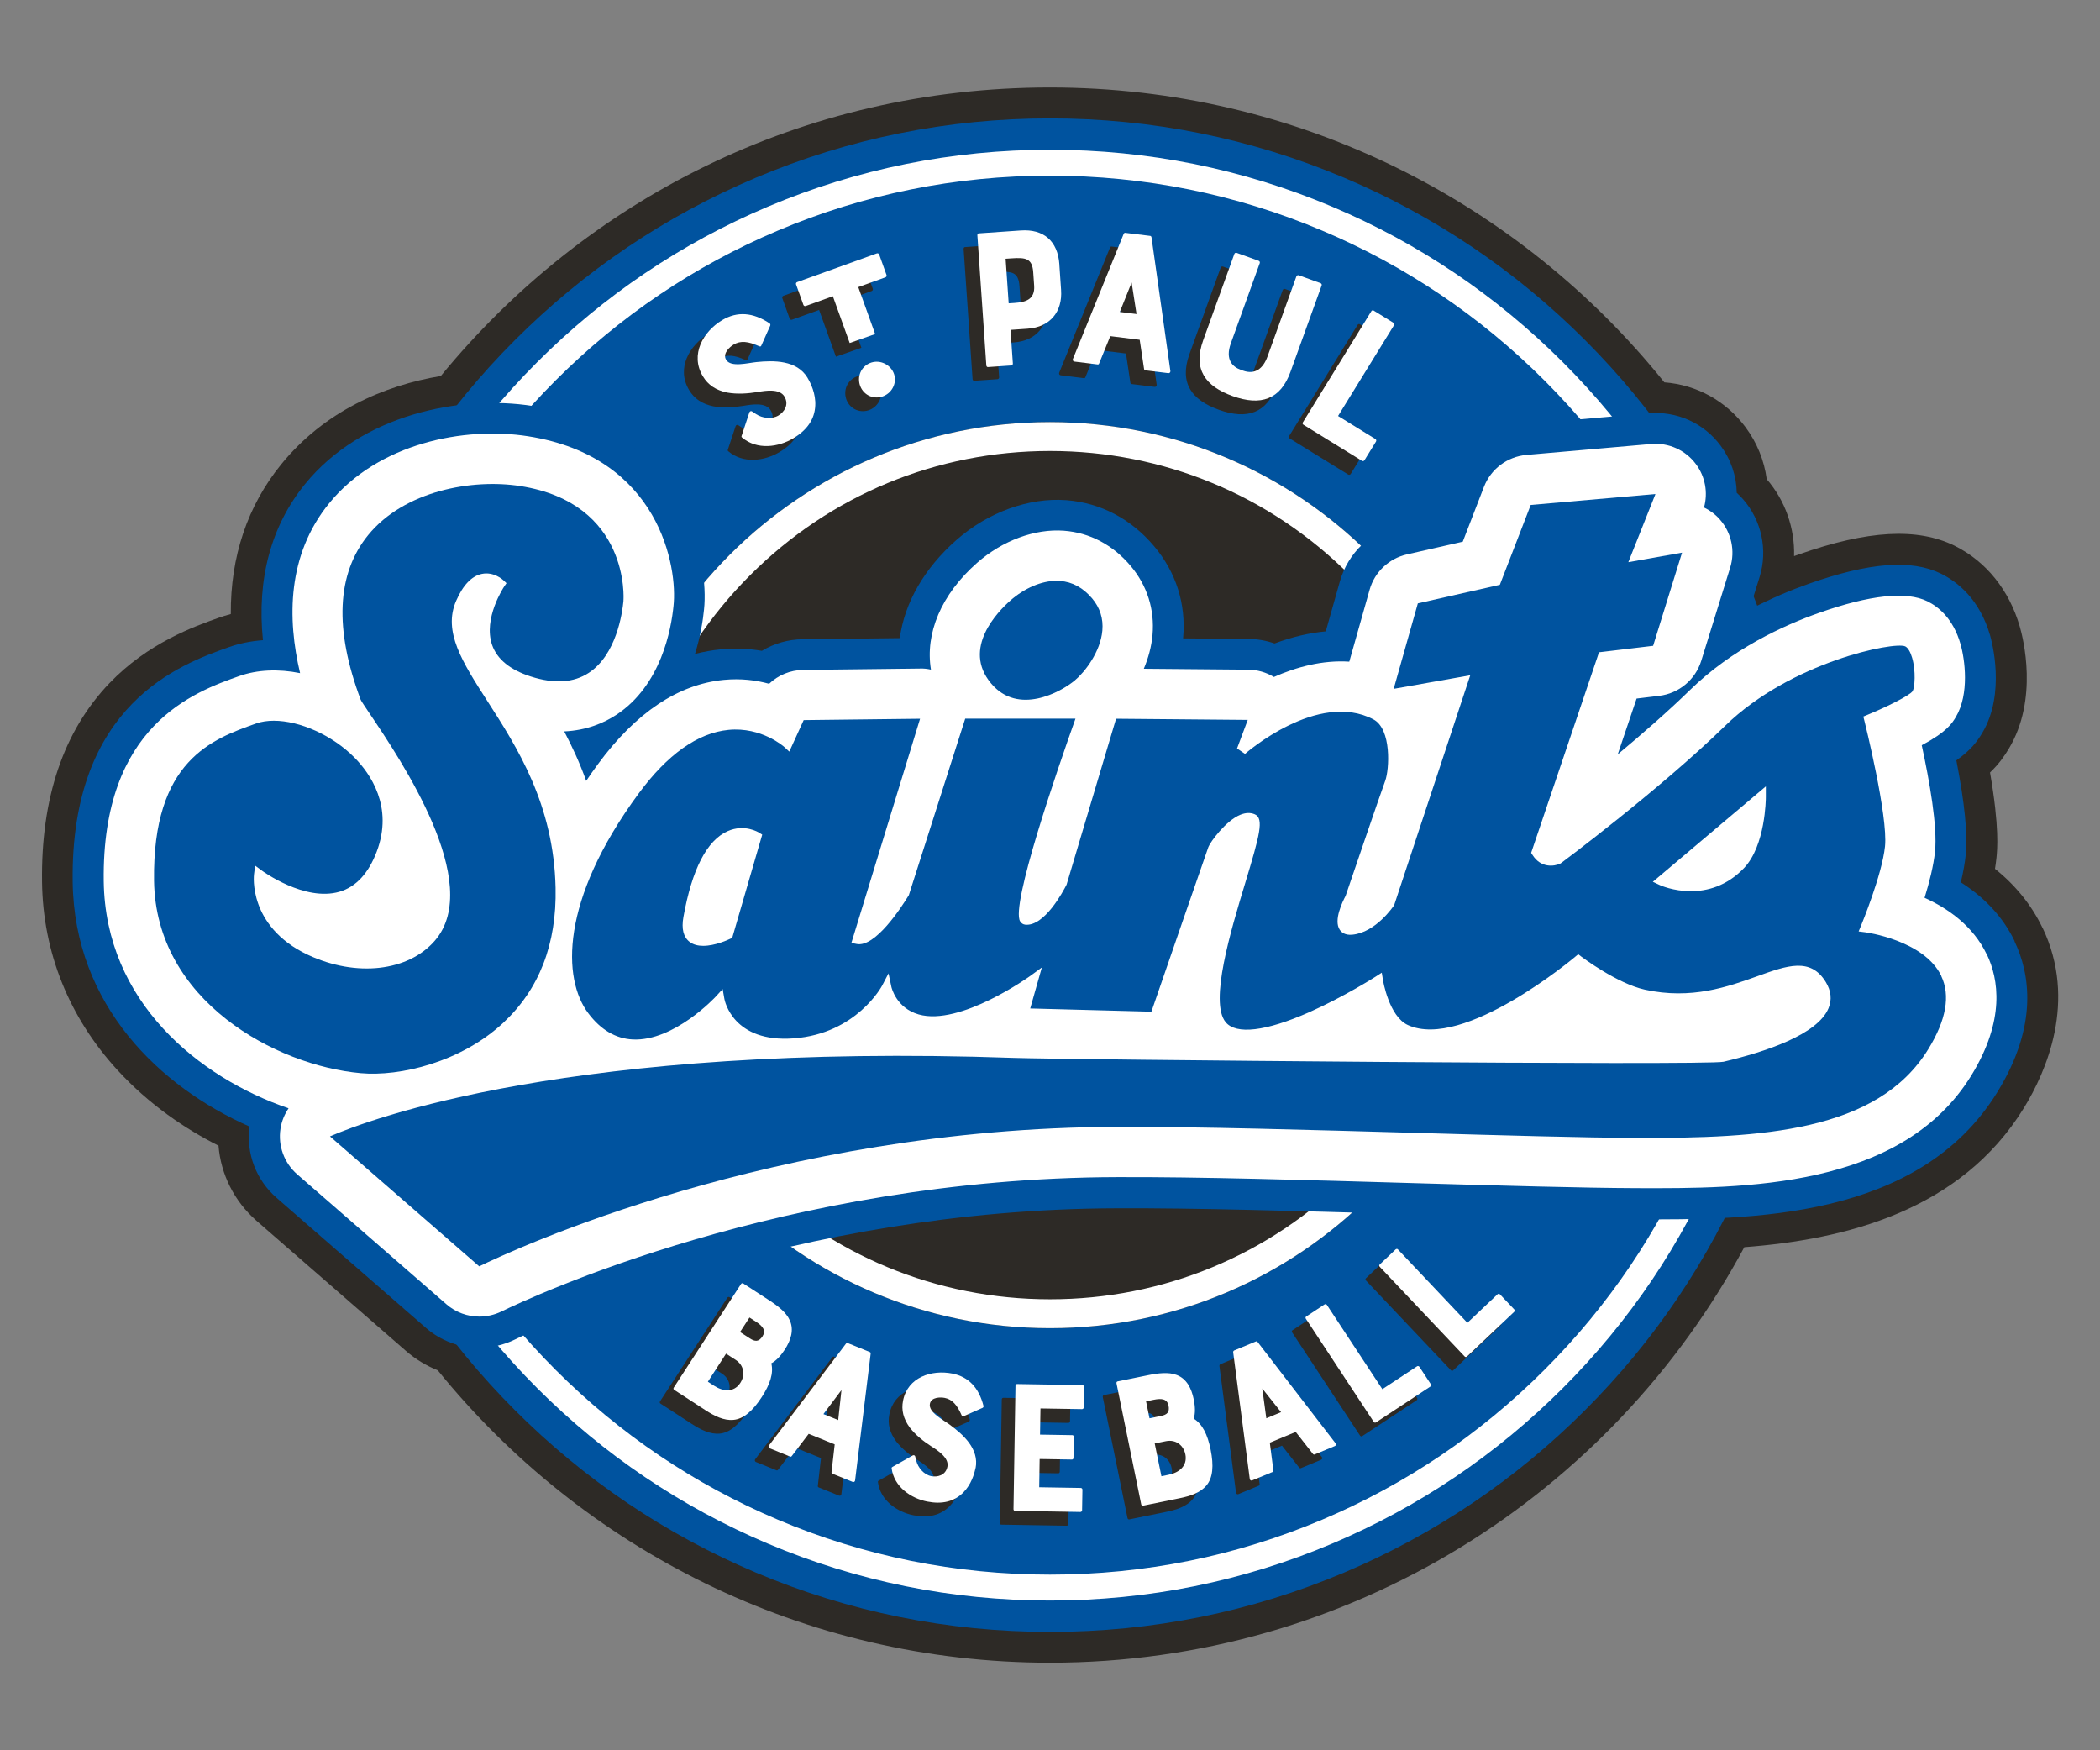
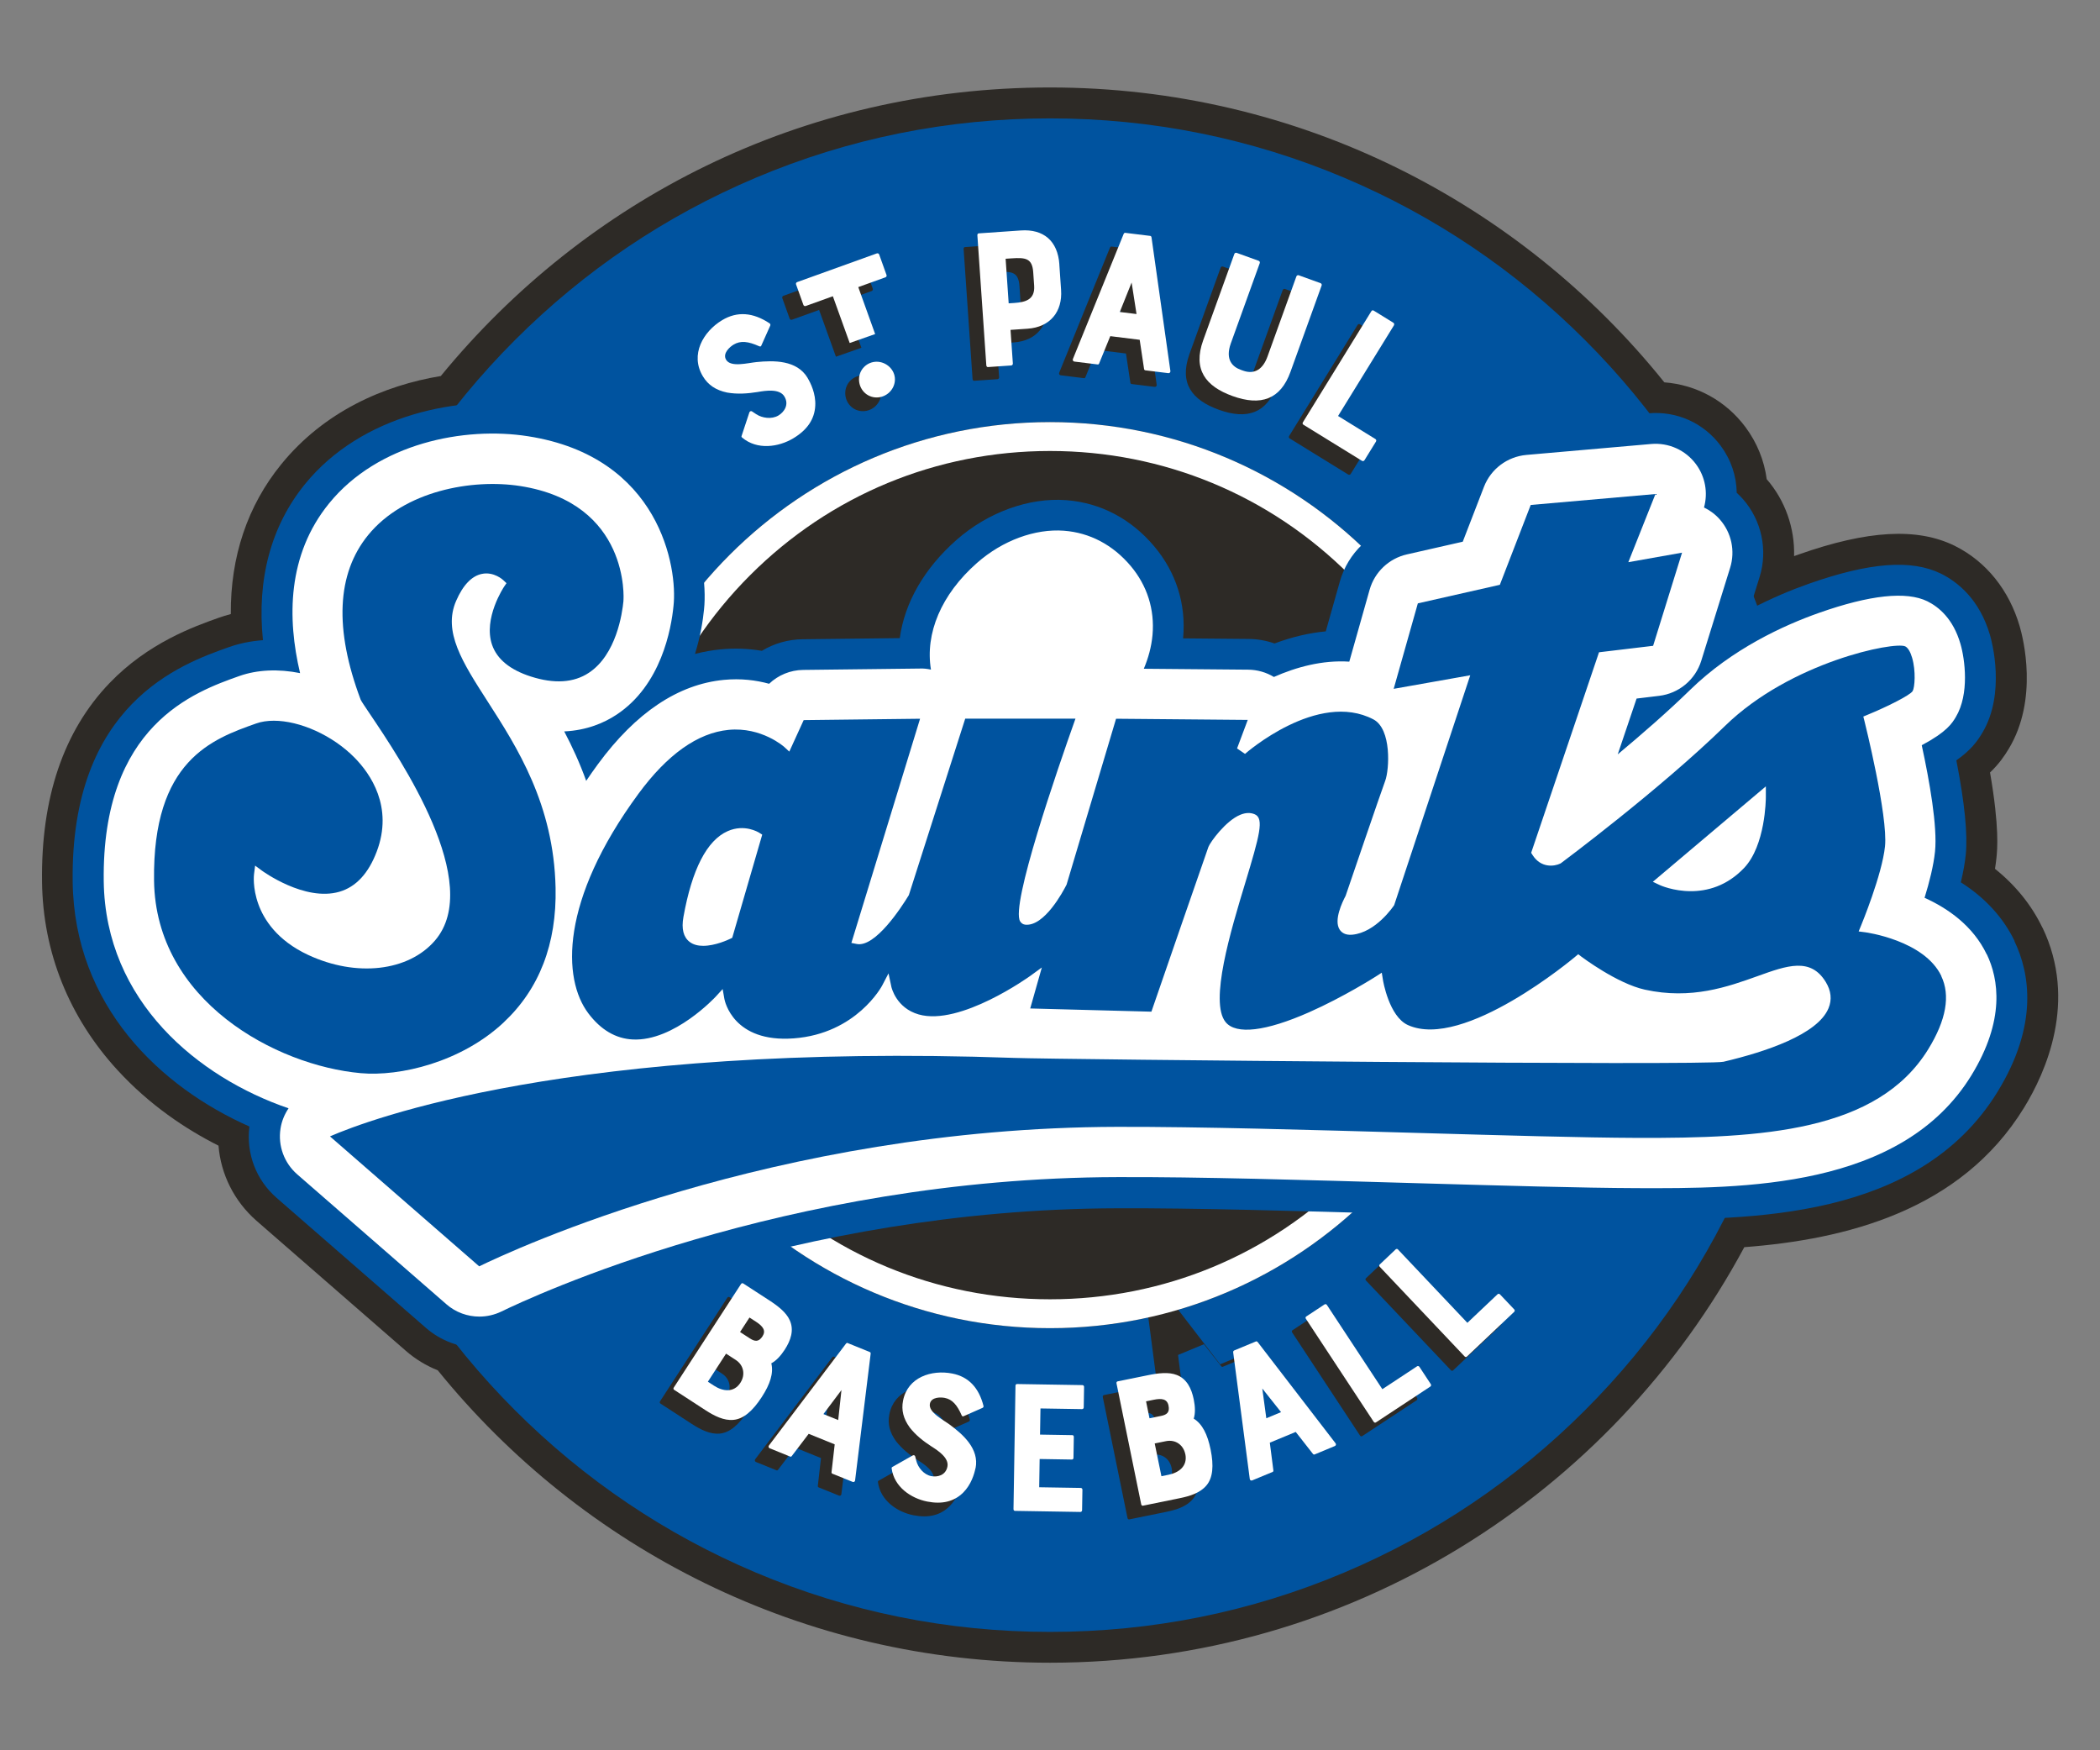
<svg xmlns="http://www.w3.org/2000/svg" id="Layer_1" data-name="Layer 1" viewBox="0 0 432 360">
  <rect x="0" y="0" width="432" height="360" fill="#808080" stroke="none" />
  <defs>
    <style>
      .cls-1 {
        fill: #00539f;
      }

      .cls-2 {
        fill: #2d2a26;
      }

      .cls-3 {
        fill: #fff;
      }
    </style>
  </defs>
  <path class="cls-2" d="M420.16,190.82c-2.22-4.64-5.53-8.73-9.76-12.12.12-.77.22-1.52.3-2.25.17-1.69.64-6.21-1.32-17.56,1.79-1.71,2.93-3.34,3.86-4.89,6.14-10.23,2.95-22.74,2.25-25.15-2.17-7.47-6.9-13.35-13.31-16.55-.02-.01-.05-.02-.07-.04-7.7-3.78-17.89-3.22-32.08,1.78-.31.11-.63.22-.96.34.16-5.72-1.81-11.43-5.63-15.82-.51-3.83-1.99-7.51-4.37-10.71-4.04-5.43-10.09-8.71-16.69-9.21-29.69-36.97-75.26-60.65-126.37-60.65s-95.62,23.12-125.33,59.35c-11.74,1.94-24.01,7.32-32.82,18.15-6.96,8.55-10.46,19.02-10.38,30.81-.85.22-1.68.48-2.5.77-5.07,1.8-14.51,5.15-22.47,13.45-9.43,9.84-14.1,23.6-13.86,40.92.19,14.44,5.56,27.81,15.52,38.66,6.58,7.17,14.03,12.14,20.78,15.54.48,5.91,3.24,11.45,7.84,15.47l30.7,26.73c1.96,1.71,4.19,3.06,6.57,4.01,29.7,36.68,75.09,60.14,125.96,60.14,61.79,0,115.49-34.59,142.81-85.47,20.81-1.59,44.47-7.44,57.52-28.64,4.53-7.37,11.05-21.98,3.83-37.07Z" />
  <path class="cls-1" d="M359.42,119.42c-7.84-18.53-19.06-35.18-33.36-49.48-14.3-14.3-30.95-25.52-49.48-33.36-19.18-8.11-39.57-12.23-60.58-12.23s-41.4,4.11-60.58,12.23c-18.53,7.84-35.18,19.06-49.48,33.36-14.3,14.3-25.52,30.94-33.36,49.48-8.11,19.18-12.23,39.56-12.23,60.58s4.11,41.4,12.23,60.58c7.84,18.53,19.06,35.18,33.36,49.48,14.3,14.3,30.95,25.52,49.48,33.36,19.18,8.11,39.57,12.23,60.58,12.23s41.4-4.11,60.58-12.23c18.53-7.84,35.18-19.06,49.48-33.36,14.3-14.3,25.52-30.94,33.36-49.48,8.11-19.18,12.23-39.56,12.23-60.58s-4.11-41.4-12.23-60.58ZM216,273.18c-51.46,0-93.18-41.72-93.18-93.18s41.72-93.18,93.18-93.18,93.18,41.72,93.18,93.18-41.72,93.18-93.18,93.18Z" />
-   <path class="cls-3" d="M353.48,121.93c-7.51-17.76-18.27-33.72-31.98-47.43-13.71-13.71-29.66-24.47-47.43-31.98-18.38-7.78-37.92-11.72-58.07-11.72s-39.69,3.94-58.07,11.72c-17.76,7.51-33.72,18.27-47.43,31.98-13.71,13.71-24.47,29.66-31.98,47.43-7.78,18.38-11.72,37.92-11.72,58.07s3.94,39.68,11.72,58.07c7.51,17.76,18.27,33.72,31.98,47.43,13.71,13.71,29.66,24.47,47.43,31.98,18.38,7.78,37.92,11.72,58.07,11.72s39.69-3.94,58.07-11.72c17.76-7.51,33.72-18.27,47.43-31.98,13.71-13.71,24.47-29.66,31.98-47.43,7.78-18.38,11.72-37.92,11.72-58.07s-3.94-39.68-11.72-58.07ZM348.57,235.99c-7.24,17.13-17.62,32.52-30.84,45.74-13.22,13.22-28.61,23.6-45.74,30.84-17.72,7.5-36.56,11.3-55.99,11.3s-38.27-3.8-55.99-11.3c-17.13-7.24-32.52-17.62-45.74-30.84-13.22-13.22-23.6-28.61-30.84-45.74-7.5-17.72-11.3-36.56-11.3-55.99s3.8-38.27,11.3-55.99c7.24-17.13,17.62-32.52,30.84-45.74,13.22-13.22,28.61-23.6,45.74-30.84,17.72-7.5,36.56-11.3,55.99-11.3s38.27,3.8,55.99,11.3c17.13,7.24,32.52,17.62,45.74,30.84,13.22,13.22,23.6,28.61,30.84,45.74,7.5,17.72,11.3,36.56,11.3,55.99s-3.8,38.27-11.3,55.99Z" />
  <g>
    <path class="cls-2" d="M155.85,283.23c.49,2.01-.23,4.28-1.98,6.96-1.85,2.85-3.76,4.49-5.81,4.67-1.96.19-3.91-.8-5.74-1.98l-6.46-4.2c-.17-.11-.18-.3-.07-.47l13.82-21.28c.11-.17.29-.23.46-.13l5.3,3.44c1.79,1.16,3.56,2.5,4.28,4.15.91,2.01.21,4.1-1.03,6.02-.84,1.29-1.77,2.29-2.77,2.82ZM149.5,287.21c1.03-1.59.72-3.58-.97-4.68-.23-.15-.5-.32-1.99-1.29l-3.74,5.77,1.26.82c1.82,1.18,4.06,1.51,5.44-.61ZM149.43,276.8l2.02,1.31c1.06.69,1.84.72,2.59-.44.75-1.16.11-2.05-1.35-3l-1.33-.86-1.94,2.98Z" />
    <path class="cls-2" d="M171.58,279.07l4.54,1.84c.15.06.18.2.17.32l-3.21,26.12c-.05.23-.27.36-.49.27l-4.18-1.69c-.11-.04-.19-.16-.17-.32l.65-5.71-5.35-2.17-3.47,4.56c-.1.13-.2.18-.35.12l-4.21-1.71c-.22-.09-.29-.33-.17-.54l15.88-20.99c.08-.1.2-.18.35-.12ZM169.6,294.9l.67-6.17-3.71,4.94,3.04,1.23Z" />
    <path class="cls-2" d="M197.85,304.79c-.23,1.16-.87,3.38-2.52,5.02-1.86,1.85-4.31,2.46-7.41,1.85-3.3-.65-6.82-2.99-7.32-6.84-.02-.12.05-.23.18-.29l4.17-2.36c.18-.09.41-.04.49.18.04.21.13.55.25.98.35,1.32,1.5,2.79,3.06,3.1,1.2.24,2.96-.1,3.33-1.96.35-1.78-1.9-3.27-3.29-4.15-1.61-1.04-3.22-2.28-4.47-3.9-1.3-1.79-1.76-3.57-1.37-5.51.95-4.85,5.89-6.41,10.12-5.58,3.34.65,5.47,2.89,6.43,6.66.05.17-.07.35-.2.4l-3.92,1.73c-.17.05-.25.03-.37-.19-.95-2.16-1.93-3.28-3.48-3.59-.81-.16-2.78-.22-3.06,1.21-.34,1.75,2.7,3.27,4.11,4.31,2.67,1.98,6.08,4.94,5.29,8.94Z" />
-     <path class="cls-2" d="M205.67,313.23l.41-25.38c0-.2.12-.35.32-.35l13.44.22c.2,0,.35.16.35.36l-.07,4.23c0,.2-.16.35-.36.35l-8.54-.14-.09,5.38,6.64.11c.2,0,.31.16.31.36l-.07,4.31c0,.2-.12.35-.32.35l-6.64-.11-.09,5.81,8.54.14c.2,0,.35.16.35.36l-.07,4.23c0,.2-.16.35-.36.35l-13.44-.22c-.2,0-.31-.16-.31-.36Z" />
    <path class="cls-2" d="M242.75,294.61c1.76,1.09,2.83,3.21,3.47,6.35.68,3.33.47,5.84-.87,7.4-1.26,1.51-3.35,2.18-5.48,2.61l-7.55,1.54c-.19.04-.34-.09-.38-.29l-5.08-24.87c-.04-.19.05-.37.24-.41l6.2-1.26c2.09-.43,4.29-.71,5.96-.05,2.06.79,3.03,2.77,3.49,5.02.31,1.51.34,2.87,0,3.95ZM233.65,294.53l2.36-.48c1.24-.25,1.82-.77,1.54-2.13-.28-1.36-1.36-1.54-3.07-1.19l-1.55.32.71,3.49ZM241.01,301.91c-.38-1.86-2-3.06-3.97-2.66-.27.06-.58.12-2.32.47l1.38,6.74,1.47-.3c2.13-.43,3.95-1.78,3.45-4.25Z" />
-     <path class="cls-2" d="M251,280.61l4.53-1.88c.15-.06.26.02.35.11l16.05,20.86c.13.2.06.45-.16.54l-4.16,1.73c-.11.05-.25.02-.35-.11l-3.54-4.52-5.33,2.21.73,5.69c.02.16-.02.26-.16.33l-4.2,1.74c-.22.09-.44-.03-.49-.26l-3.42-26.1c0-.12.02-.26.16-.33ZM260.71,293.28l-3.86-4.86.83,6.12,3.03-1.26Z" />
+     <path class="cls-2" d="M251,280.61l4.53-1.88c.15-.06.26.02.35.11c.13.2.06.45-.16.54l-4.16,1.73c-.11.05-.25.02-.35-.11l-3.54-4.52-5.33,2.21.73,5.69c.02.16-.02.26-.16.33l-4.2,1.74c-.22.09-.44-.03-.49-.26l-3.42-26.1c0-.12.02-.26.16-.33ZM260.71,293.28l-3.86-4.86.83,6.12,3.03-1.26Z" />
    <path class="cls-2" d="M270.14,271.22l11.41,17.33,7.13-4.7c.16-.11.38-.06.49.1l2.35,3.57c.11.16.06.38-.1.49l-11.19,7.37c-.17.11-.35.04-.46-.12l-13.95-21.19c-.11-.16-.1-.36.07-.47l3.76-2.48c.16-.11.38-.06.49.1Z" />
    <path class="cls-2" d="M284.76,259.83l14.27,15.08,6.2-5.87c.14-.14.37-.13.5.01l2.94,3.1c.14.14.13.37-.01.5l-9.73,9.21c-.14.14-.34.1-.47-.04l-17.45-18.43c-.14-.14-.16-.34-.01-.48l3.27-3.1c.14-.14.37-.13.5.01Z" />
  </g>
  <g>
    <path class="cls-3" d="M158.67,280.41c.49,2.01-.23,4.28-1.98,6.96-1.85,2.85-3.76,4.49-5.81,4.67-1.96.19-3.91-.8-5.74-1.98l-6.46-4.2c-.17-.11-.18-.3-.07-.47l13.82-21.28c.11-.17.29-.23.46-.13l5.3,3.44c1.79,1.16,3.56,2.5,4.28,4.15.91,2.01.21,4.1-1.03,6.02-.84,1.29-1.77,2.29-2.77,2.82ZM152.32,284.39c1.03-1.59.72-3.58-.97-4.68-.23-.15-.5-.32-1.99-1.29l-3.74,5.77,1.26.82c1.82,1.18,4.06,1.51,5.44-.61ZM152.25,273.98l2.02,1.31c1.06.69,1.84.72,2.59-.44.75-1.16.11-2.05-1.35-3l-1.33-.86-1.94,2.98Z" />
    <path class="cls-3" d="M174.4,276.25l4.54,1.84c.15.06.18.2.17.32l-3.21,26.12c-.05.23-.27.36-.49.27l-4.18-1.69c-.11-.04-.19-.16-.17-.32l.65-5.71-5.35-2.17-3.47,4.56c-.1.13-.2.18-.35.12l-4.21-1.71c-.22-.09-.29-.33-.17-.54l15.88-20.99c.08-.1.2-.18.35-.12ZM172.43,292.08l.67-6.17-3.71,4.94,3.04,1.23Z" />
    <path class="cls-3" d="M200.67,301.97c-.23,1.16-.87,3.37-2.52,5.02-1.86,1.85-4.31,2.46-7.41,1.85-3.3-.65-6.82-2.99-7.32-6.84-.02-.12.05-.23.18-.29l4.17-2.36c.18-.09.41-.04.49.18.04.21.13.55.25.98.35,1.32,1.5,2.79,3.06,3.1,1.2.24,2.96-.1,3.33-1.96.35-1.78-1.9-3.27-3.29-4.15-1.61-1.04-3.22-2.28-4.47-3.9-1.3-1.79-1.76-3.57-1.37-5.51.95-4.85,5.89-6.41,10.12-5.58,3.34.65,5.47,2.89,6.43,6.66.05.17-.07.35-.2.4l-3.92,1.73c-.17.05-.25.03-.37-.19-.95-2.16-1.93-3.28-3.48-3.59-.81-.16-2.78-.22-3.06,1.21-.34,1.75,2.7,3.27,4.11,4.31,2.67,1.98,6.08,4.94,5.29,8.94Z" />
    <path class="cls-3" d="M208.49,310.4l.41-25.38c0-.2.12-.35.32-.35l13.44.22c.2,0,.35.16.35.36l-.07,4.23c0,.2-.16.35-.36.35l-8.54-.14-.09,5.38,6.64.11c.2,0,.31.16.31.36l-.07,4.31c0,.2-.12.35-.32.35l-6.64-.11-.09,5.81,8.54.14c.2,0,.35.16.35.36l-.07,4.23c0,.2-.16.35-.36.35l-13.44-.22c-.2,0-.31-.16-.31-.36Z" />
    <path class="cls-3" d="M245.57,291.79c1.76,1.09,2.83,3.21,3.47,6.35.68,3.33.47,5.84-.87,7.4-1.26,1.51-3.35,2.18-5.48,2.61l-7.55,1.54c-.19.04-.34-.09-.38-.29l-5.08-24.87c-.04-.19.05-.37.24-.41l6.2-1.26c2.09-.43,4.29-.71,5.96-.05,2.06.79,3.03,2.77,3.49,5.02.31,1.51.34,2.87,0,3.95ZM236.48,291.71l2.36-.48c1.24-.25,1.82-.77,1.54-2.13-.28-1.36-1.36-1.54-3.07-1.19l-1.55.32.71,3.49ZM243.83,299.08c-.38-1.86-2-3.06-3.97-2.66-.27.06-.58.12-2.32.47l1.38,6.74,1.47-.3c2.13-.43,3.95-1.78,3.45-4.25Z" />
    <path class="cls-3" d="M253.83,277.79l4.53-1.88c.15-.06.26.02.35.11l16.05,20.86c.13.2.06.45-.16.54l-4.16,1.73c-.11.05-.25.02-.35-.11l-3.54-4.52-5.33,2.21.73,5.69c.02.16-.02.26-.16.33l-4.2,1.74c-.22.09-.44-.03-.49-.26l-3.42-26.1c0-.12.02-.26.16-.33ZM263.53,290.45l-3.86-4.86.83,6.12,3.03-1.26Z" />
    <path class="cls-3" d="M272.96,268.4l11.41,17.33,7.13-4.7c.16-.11.38-.06.49.1l2.35,3.57c.11.16.06.38-.1.49l-11.19,7.37c-.17.11-.35.04-.46-.12l-13.95-21.19c-.11-.16-.1-.36.07-.47l3.76-2.48c.16-.11.38-.06.49.1Z" />
    <path class="cls-3" d="M287.59,257l14.27,15.08,6.2-5.87c.14-.14.37-.13.5.01l2.94,3.1c.14.14.13.37-.01.5l-9.73,9.21c-.14.14-.34.1-.47-.04l-17.45-18.43c-.14-.14-.16-.34-.01-.48l3.27-3.1c.14-.14.37-.13.5.01Z" />
  </g>
  <g>
-     <path class="cls-2" d="M163.29,80.55c.65,1.07,1.72,3.26,1.59,5.72-.14,2.77-1.64,4.98-4.5,6.7-3.04,1.83-7.47,2.49-10.58-.17-.1-.09-.13-.21-.06-.35l1.59-4.81c.08-.19.29-.32.51-.21.18.14.49.34.89.59,1.2.79,3.16,1.12,4.59.26,1.11-.67,2.25-2.18,1.21-3.9-.99-1.65-3.81-1.22-5.52-.92-2,.32-4.14.49-6.27.11-2.29-.48-3.91-1.55-4.98-3.34-2.69-4.47.07-9.21,3.97-11.55,3.08-1.85,6.34-1.62,9.76.66.16.1.19.32.13.46l-1.85,4.14c-.1.16-.17.2-.42.11-2.27-1.02-3.84-1.2-5.27-.34-.75.45-2.33,1.79-1.54,3.12.97,1.61,4.43.65,6.28.47,3.5-.35,8.27-.44,10.48,3.25Z" />
    <path class="cls-2" d="M215.09,57.21l.36,5.25c.31,4.46-2.24,7.65-6.9,7.97l-3.5.24.48,6.92c.01.21-.14.39-.35.4l-4.79.33c-.17.01-.3-.15-.32-.36l-1.84-26.75c-.01-.21.1-.38.27-.39l8.67-.6c4.63-.32,7.6,2.11,7.93,6.99ZM209.72,58.84c-.2-2.88-1.55-3.07-4.47-2.87l-1.21.08.63,9.17,1.21-.08c2.29-.16,4.22-.71,4.03-3.54l-.19-2.75Z" />
    <path class="cls-2" d="M228.66,50.71l5.14.63c.17.02.23.15.26.28l3.89,27.54c.01.25-.18.44-.43.41l-4.73-.58c-.12-.02-.24-.11-.26-.28l-.9-6-6.05-.75-2.29,5.61c-.06.16-.15.23-.32.21l-4.77-.59c-.25-.03-.39-.26-.32-.5l10.46-25.77c.06-.12.15-.23.32-.21ZM230.98,67.41l-1.01-6.48-2.43,6.06,3.44.42Z" />
    <path class="cls-2" d="M263.87,59.67c.07-.2.28-.3.48-.23l4.48,1.62c.2.07.3.28.23.48l-6.41,17.76c-2.04,5.66-6.07,7.09-11.92,4.98-5.54-2-8.2-5.45-6.04-11.46l6.41-17.76c.07-.2.28-.3.48-.23l4.52,1.63c.2.07.3.28.23.48l-5.95,16.5c-1.23,3.42.42,4.86,2.03,5.44l.47.17c2.44.88,4.13-.37,5.04-2.89l5.95-16.5Z" />
    <path class="cls-2" d="M283.94,69.71l-11.51,18.67,7.68,4.74c.18.11.23.34.12.52l-2.37,3.84c-.11.18-.34.23-.52.12l-12.05-7.43c-.18-.11-.2-.32-.09-.5l14.07-22.83c.11-.18.3-.25.48-.14l4.05,2.5c.18.11.23.34.12.52Z" />
    <path class="cls-2" d="M171.96,73.37l5.24-1.84-3.47-9.66,5.58-2.01c.2-.07.3-.28.23-.48l-1.51-4.21c-.07-.2-.28-.3-.48-.23l-16.39,5.9c-.2.07-.3.28-.23.48l1.51,4.21c.07.2.28.3.48.23l5.58-2.01,3.46,9.61Z" />
    <path class="cls-2" d="M173.88,80.85c0-2.05,1.67-3.63,3.63-3.63s3.76,1.59,3.76,3.63-1.71,3.72-3.76,3.72-3.63-1.67-3.63-3.72Z" />
  </g>
  <g>
    <path class="cls-3" d="M166.12,77.72c.65,1.07,1.72,3.26,1.59,5.72-.14,2.77-1.64,4.98-4.5,6.7-3.04,1.83-7.47,2.49-10.58-.17-.1-.09-.13-.21-.06-.35l1.59-4.81c.08-.19.29-.32.51-.21.18.14.49.34.89.59,1.2.79,3.16,1.12,4.59.26,1.11-.67,2.25-2.18,1.21-3.9-.99-1.65-3.81-1.22-5.52-.92-2,.32-4.14.49-6.27.11-2.29-.48-3.91-1.55-4.98-3.34-2.69-4.47.07-9.21,3.97-11.55,3.08-1.85,6.34-1.62,9.76.66.16.1.19.32.13.46l-1.85,4.14c-.1.16-.17.2-.42.11-2.27-1.02-3.84-1.2-5.27-.34-.75.45-2.33,1.79-1.54,3.12.97,1.61,4.43.65,6.28.47,3.5-.35,8.27-.44,10.48,3.25Z" />
    <path class="cls-3" d="M217.92,54.39l.36,5.25c.31,4.46-2.24,7.65-6.9,7.97l-3.5.24.48,6.92c.01.21-.14.39-.35.4l-4.79.33c-.17.01-.3-.15-.32-.36l-1.84-26.75c-.01-.21.1-.38.27-.39l8.67-.6c4.63-.32,7.6,2.11,7.93,6.99ZM212.55,56.01c-.2-2.88-1.55-3.07-4.47-2.87l-1.21.08.63,9.17,1.21-.08c2.29-.16,4.22-.71,4.03-3.54l-.19-2.75Z" />
    <path class="cls-3" d="M231.48,47.89l5.14.63c.17.02.23.15.26.28l3.89,27.54c.01.25-.18.44-.43.41l-4.73-.58c-.12-.02-.24-.11-.26-.28l-.9-6-6.05-.75-2.29,5.61c-.06.16-.15.23-.32.21l-4.77-.59c-.25-.03-.39-.26-.32-.5l10.46-25.77c.06-.12.15-.23.32-.21ZM233.8,64.59l-1.01-6.48-2.43,6.06,3.44.42Z" />
    <path class="cls-3" d="M266.69,56.85c.07-.2.28-.3.48-.23l4.48,1.62c.2.07.3.28.23.48l-6.41,17.76c-2.04,5.66-6.07,7.09-11.92,4.98-5.54-2-8.2-5.45-6.04-11.46l6.41-17.76c.07-.2.28-.3.48-.23l4.52,1.63c.2.07.3.28.23.48l-5.95,16.5c-1.23,3.42.42,4.86,2.03,5.44l.47.17c2.44.88,4.13-.37,5.04-2.89l5.95-16.5Z" />
    <path class="cls-3" d="M286.77,66.89l-11.51,18.67,7.68,4.74c.18.11.23.34.12.52l-2.37,3.84c-.11.18-.34.23-.52.12l-12.05-7.43c-.18-.11-.2-.32-.09-.5l14.07-22.83c.11-.18.3-.25.48-.14l4.05,2.5c.18.11.23.34.12.52Z" />
    <path class="cls-3" d="M174.79,70.55l5.24-1.84-3.47-9.66,5.58-2.01c.2-.07.3-.28.23-.48l-1.51-4.21c-.07-.2-.28-.3-.48-.23l-16.39,5.9c-.2.07-.3.28-.23.48l1.51,4.21c.07.2.28.3.48.23l5.58-2.01,3.46,9.61Z" />
    <path class="cls-3" d="M176.71,78.03c0-2.05,1.67-3.63,3.63-3.63s3.76,1.59,3.76,3.63-1.71,3.72-3.76,3.72-3.63-1.67-3.63-3.72Z" />
  </g>
  <path class="cls-3" d="M216,86.82c-51.46,0-93.18,41.72-93.18,93.18s41.72,93.18,93.18,93.18,93.18-41.72,93.18-93.18-41.72-93.18-93.18-93.18ZM277.69,241.69c-16.48,16.48-38.38,25.55-61.69,25.55s-45.21-9.07-61.69-25.55-25.55-38.38-25.55-61.69,9.07-45.21,25.55-61.69c16.48-16.48,38.38-25.55,61.69-25.55s45.21,9.07,61.69,25.55c16.48,16.48,25.55,38.38,25.55,61.69s-9.07,45.21-25.55,61.69Z" />
  <path class="cls-1" d="M414.43,193.56c-2.3-4.8-6.07-8.92-11.06-12.08.5-2.1.84-3.99,1.01-5.67.43-4.16-.22-10.68-1.93-19.42,3.05-2.15,4.32-3.95,5.33-5.64,4.88-8.14,1.95-18.9,1.6-20.1-2.15-7.37-6.65-10.95-10.09-12.66-6.07-2.98-14.7-2.32-27.17,2.07-3.55,1.25-7.79,2.99-12.24,5.35l2.1-6.75c1.72-5.53.4-11.65-3.42-15.99-.41-.46-.84-.9-1.29-1.31-.05-3.45-1.18-6.83-3.31-9.69-3.48-4.68-9.03-7.17-14.85-6.66l-25.66,2.25c-6.29.55-11.83,4.72-14.11,10.61l-3.14,8.13-8.19,1.86c-5.97,1.35-10.71,5.85-12.38,11.74l-2.9,10.26c-3.43.32-6.96,1.15-10.54,2.49-1.72-.6-3.53-.92-5.36-.93l-13.44-.12s0-.08,0-.11c.62-6.95-1.44-13.46-5.95-18.82-4.76-5.65-10.99-8.93-18.02-9.49-.05,0-.09,0-.14-.01-7.63-.56-16.04,2.49-22.5,8.17-6.66,5.86-10.7,12.95-11.68,20.21l-19.97.23c-2.99.03-5.88.86-8.4,2.38-2.79-.47-5.63-.57-8.48-.3-1.79.17-3.54.49-5.28.94,1.16-3.71,1.65-7.03,1.86-9.17,1.02-9.33-3.28-36.84-35.25-41.83-14.9-2.34-35.16,1.72-46.83,16.06-7,8.6-9.94,19.59-8.66,32.11-2.46.18-4.83.66-7.03,1.44-9.76,3.46-32.6,11.57-32.11,48.3.34,25.5,18.06,42.19,36.36,50.29-.7,5.54,1.37,11,5.6,14.68l30.7,26.73c3.04,2.65,6.93,4.11,10.97,4.11,2.53,0,5.06-.59,7.33-1.7,5.63-2.75,56.9-26.86,123.98-27,15.74-.07,36.96.55,57.49,1.14l3.78.11s.07,0,.07,0c17.57.5,34.16.98,45.45,1.02,23.08.08,57.98.2,74.22-26.19,8.53-13.87,6.62-24.51,3.51-31Z" />
  <path class="cls-3" d="M408.7,196.3c-2.81-5.87-7.98-9.47-12.79-11.64.98-3.16,1.85-6.6,2.15-9.51.53-5.14-1.14-14.54-2.73-21.87,5.19-2.76,6.24-4.52,7.01-5.8,2.84-4.74,1.87-11.92.95-15.06-1.5-5.17-4.48-7.59-6.79-8.74-4.31-2.12-11.8-1.32-22.26,2.36-7.35,2.59-17.93,7.44-26.56,15.86-4.55,4.44-9.88,9.08-14.89,13.26l3.88-11.48,4.65-.56c4.05-.49,7.44-3.31,8.65-7.2l5.95-19.16c1.07-3.45.27-7.2-2.12-9.91-.92-1.05-2.04-1.88-3.26-2.47.85-3.06.25-6.36-1.67-8.93-2.14-2.88-5.62-4.44-9.2-4.13l-25.66,2.25c-3.93.35-7.32,2.89-8.74,6.57l-4.36,11.28-11.49,2.61c-3.7.84-6.64,3.63-7.67,7.27l-4.18,14.79c-5.58-.36-10.96,1.14-15.51,3.15-1.57-.95-3.39-1.48-5.27-1.5l-21.49-.19c.91-2.16,1.57-4.5,1.79-6.96.46-5.23-1.09-10.13-4.48-14.17-3.67-4.35-8.42-6.86-13.76-7.26,0,0,0,0,0,0-5.94-.44-12.6,2-17.84,6.6-7.44,6.54-10.72,14.57-9.5,21.97-.76-.17-1.54-.26-2.34-.22l-23.94.28c-2.66.03-5.15,1.08-7.01,2.85-2.68-.74-5.82-1.14-9.33-.8-9.39.91-18.09,6.74-25.86,17.3-.86,1.17-1.67,2.32-2.44,3.47-1.33-3.69-2.88-7.06-4.52-10.17,4.69-.22,8.26-1.79,10.74-3.43,9.22-6.07,11.28-17.66,11.74-22.38.87-7.78-2.75-30.66-29.92-34.9-13.11-2.06-30.85,1.42-40.92,13.79-8.66,10.63-8.63,23.74-5.98,34.93-4.46-.9-8.81-.71-12.51.6-9.19,3.26-28.31,10.05-27.88,42.22.33,24.74,19.48,40.35,38.02,46.69-.84,1.25-1.43,2.67-1.66,4.2-.54,3.51.76,7.04,3.43,9.37l30.7,26.73c1.92,1.68,4.35,2.54,6.79,2.54,1.54,0,3.09-.35,4.54-1.05,5.76-2.81,58.25-27.5,126.74-27.64h0c16.63-.07,39.07.6,60.78,1.23l.7.02c17.55.5,34.13.98,45.35,1.02,21.68.07,54.42.19,68.79-23.16,7.03-11.43,5.62-19.87,3.2-24.93Z" />
  <g>
    <path class="cls-1" d="M399.37,200.76c-3.53-7.38-15.56-9-15.69-9.01l-1.33-.17.51-1.24c.04-.1,4.3-10.39,4.91-16.25.65-6.27-4.19-25.65-4.24-25.85l-.22-.86.82-.34c4.09-1.68,8.82-4.05,9.33-4.9.43-.72.69-4.12-.11-6.85-.35-1.22-.87-2.07-1.41-2.34-2.17-1.06-23.53,3.16-37.05,16.33-13.53,13.19-33.57,28.1-33.77,28.25l-.17.1c-1.22.58-3.98.96-5.71-1.81l-.26-.41,13.96-41.25,11.13-1.33,5.95-19.16-11.05,1.96,5.58-14.02-25.66,2.25-6.35,16.42-16.87,3.82-4.97,17.58,15.75-2.79-15.65,47.28c-.15.23-3.78,5.64-8.63,6.08-1.48.14-2.22-.49-2.58-1.04-1.27-1.93.56-5.71,1.22-6.95.56-1.64,7.23-21.21,8.15-23.67.85-2.29,1.35-10.65-2.44-12.63-11.46-6-26.26,6.97-26.4,7.1l-1.64-1.12,2.2-5.87-27.09-.24-10.18,34.12c-.73,1.45-4.57,8.62-8.48,8.24-.44-.04-.82-.28-1.07-.68-2.02-3.2,7.62-31.13,11.38-41.7h-22.68l-11.6,36.3c-1.55,2.55-6.91,10.79-10.71,10.05l-1.11-.22,14.13-46.11-23.94.28-2.96,6.48-1.04-.96s-4.64-4.17-11.46-3.51c-6.34.62-12.57,5.04-18.53,13.14-16.16,21.99-15.66,38.07-10.31,45.16,2.56,3.4,5.64,5.21,9.15,5.38,8.52.4,17-8.75,17.08-8.84l1.4-1.53.36,2.05c.07.37,1.8,9.04,14.29,8.09,12.87-.97,18.1-10.74,18.15-10.84l1.32-2.53.59,2.78c.04.17,1.01,4.35,5.62,5.67,8.54,2.44,22.8-7.82,22.94-7.92l2.39-1.74-2.39,8.43,24.93.66c1.72-4.98,11.39-33.01,11.73-33.89.39-1,3.54-5.37,6.56-6.61,1.1-.45,2.1-.48,2.99-.09,1.93.86.99,4.3-1.99,14.15-2.95,9.73-7.41,24.45-4.02,28.59,2.15,2.63,8.25,1.91,17.17-2.03,7.12-3.15,13.58-7.26,13.64-7.3l1.31-.84.25,1.54c.01.07,1.23,7.46,5.12,9.23,11.49,5.23,34.19-13.85,34.41-14.04l.63-.53.65.5c.07.05,7.33,5.53,13.06,6.79,9.58,2.11,17.12-.61,23.18-2.78,6.08-2.19,10.89-3.91,14.02,1.18,1.12,1.82,1.32,3.65.58,5.43-2.25,5.42-12.99,8.97-21.6,11-3.44.81-136.36-.46-145.87-.79-91.09-3.22-132.91,12.71-140.8,16.14l30.7,26.73c6.38-3.12,60.62-28.55,131.26-28.69,16.97-.04,39.75.62,61.8,1.25,17.49.5,34,.98,45.09,1.02,25.63.09,49.48-1.24,59.94-18.24,3.69-5.99,4.59-11.05,2.67-15.05ZM150.63,192.89l-.41.2c-.41.2-3.09,1.45-5.56,1.45-1.02,0-2-.21-2.78-.8-1.29-.98-1.73-2.7-1.29-5.13,1.76-9.82,4.83-15.77,9.11-17.66,3.46-1.53,6.32.23,6.45.31l.65.41-6.17,21.22ZM363.26,163.95c0,.4-.07,9.96-4.49,14.59-3.59,3.76-7.65,4.76-10.93,4.76-3.64,0-6.33-1.22-6.38-1.25l-1.45-.68,23.25-19.63v2.21Z" />
    <path class="cls-1" d="M103.59,210.31c7.35-6.86,10.95-16.18,10.7-27.7-.37-17.18-7.93-28.93-14-38.37-5.15-8.01-9.22-14.33-6.45-20.67,1.41-3.24,3.2-5.1,5.29-5.53,2.48-.51,4.35,1.23,4.43,1.31l.63.6-.49.72c-.04.06-4.35,6.52-2.47,11.97,1.02,2.94,3.69,5.13,7.95,6.5,4.82,1.55,8.84,1.3,11.94-.75,5.66-3.72,6.89-12.23,7.13-14.75v-.12c.04-.2,1.38-20.02-21.23-23.55-9.86-1.54-23.86.96-31.3,10.1-6.46,7.94-6.98,19.33-1.52,33.86.12.28.95,1.51,1.83,2.82,6.44,9.55,23.56,34.92,13.46,46.69-5.47,6.37-16.2,7.59-26.1,2.97-6.43-3-9.12-7.33-10.24-10.44-1.23-3.4-.91-6.08-.89-6.19l.22-1.74,1.41,1.04c.09.06,8.78,6.43,15.95,4.33,3.39-.99,5.96-3.77,7.66-8.26,3.48-9.21-1.34-16.03-4.52-19.27-4.58-4.67-11.33-7.64-16.65-7.64-1.32,0-2.56.18-3.65.57-9,3.19-21.33,7.57-20.99,32.34.33,24.7,25.07,38.02,42.53,39.58,8.01.73,20.62-2.23,29.38-10.42Z" />
-     <path class="cls-1" d="M221.1,139.95c2.07-1.72,5.29-5.88,5.67-10.26.22-2.47-.49-4.68-2.09-6.59-1.86-2.21-4.08-3.42-6.62-3.61-.23-.02-.46-.03-.69-.03-3.09,0-6.61,1.49-9.55,4.08-2.46,2.17-10.03,9.8-3.92,17.05,5.56,6.6,14.3,1.78,17.2-.64Z" />
  </g>
</svg>